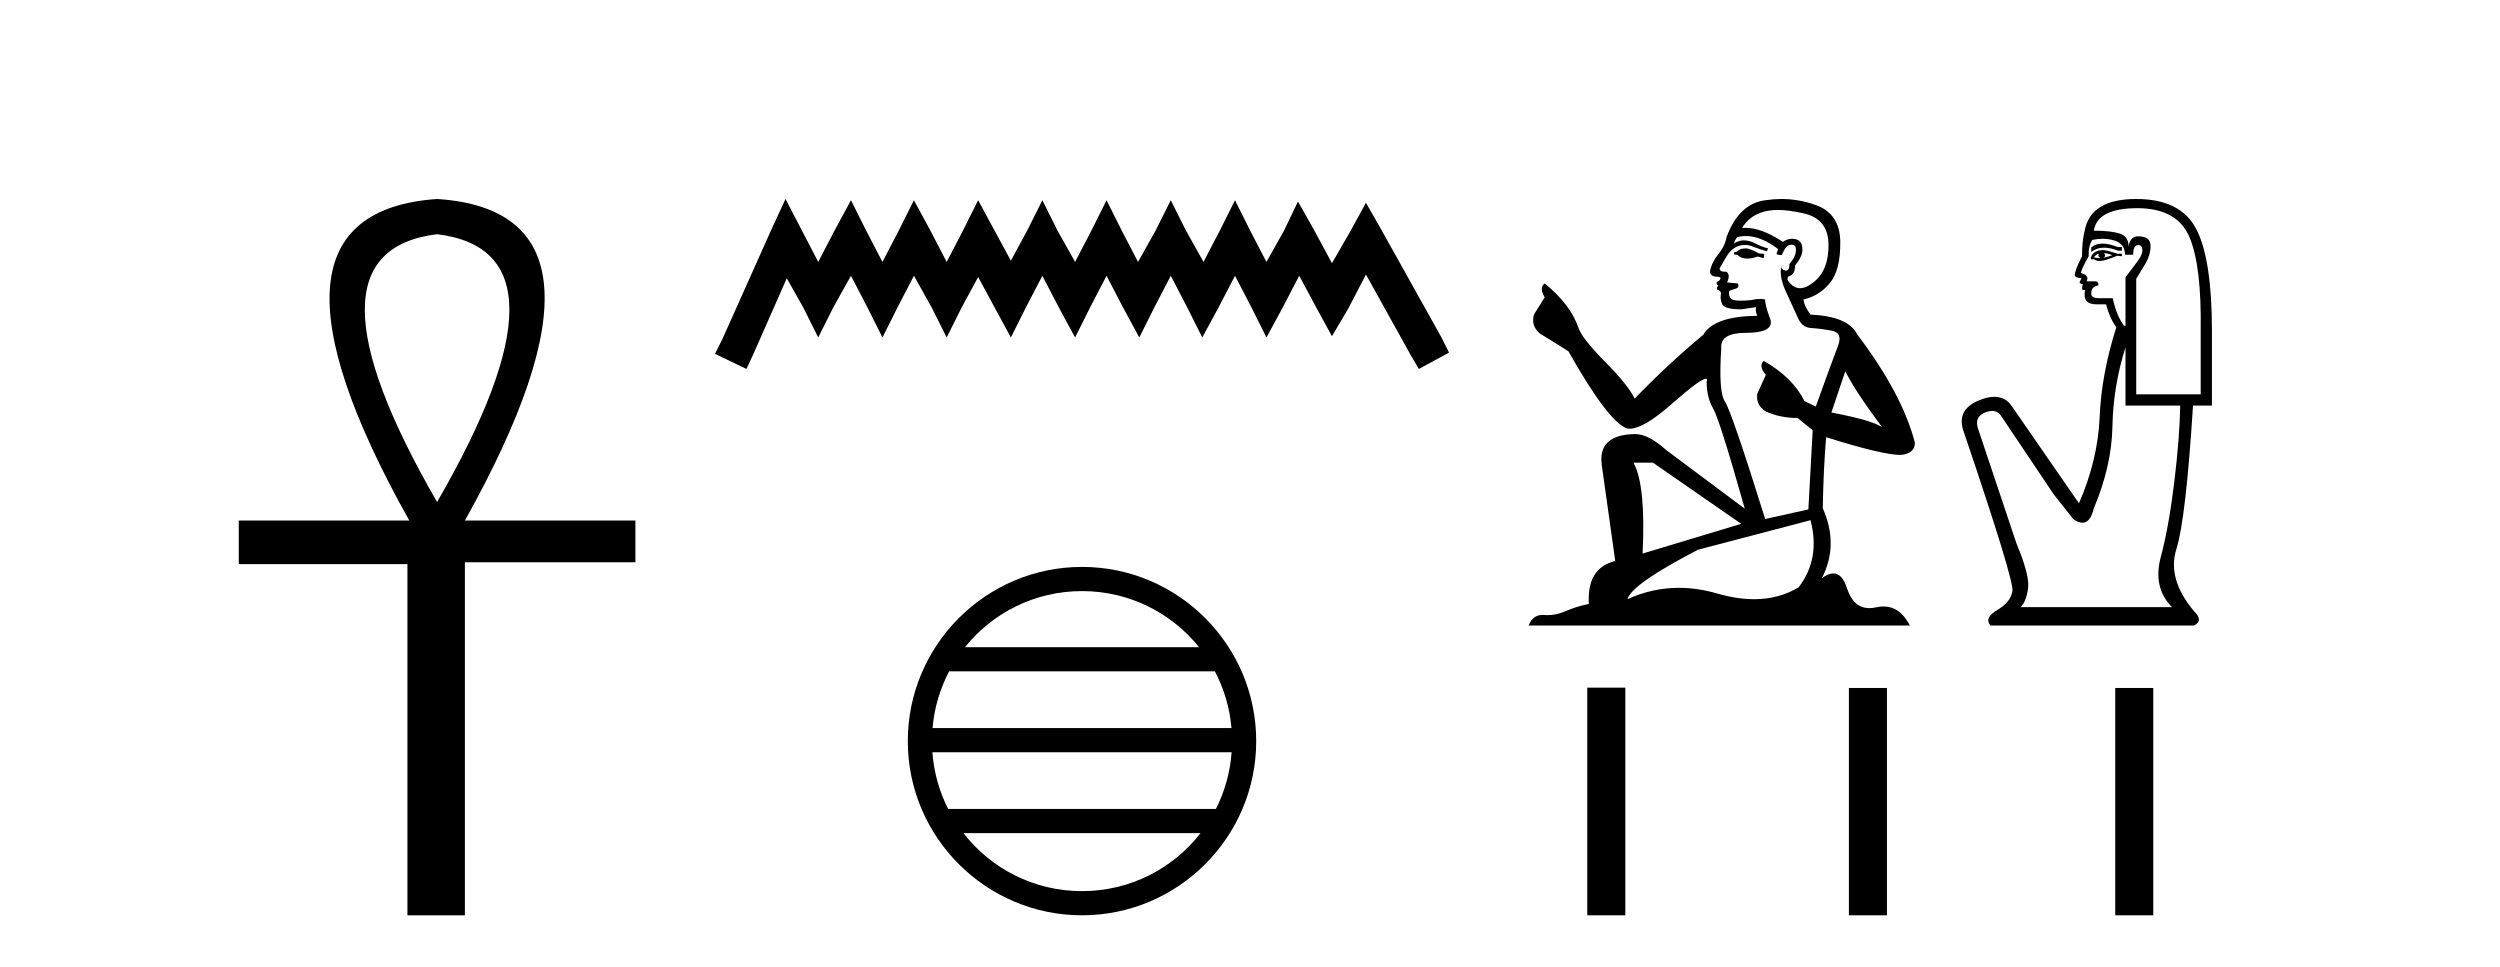
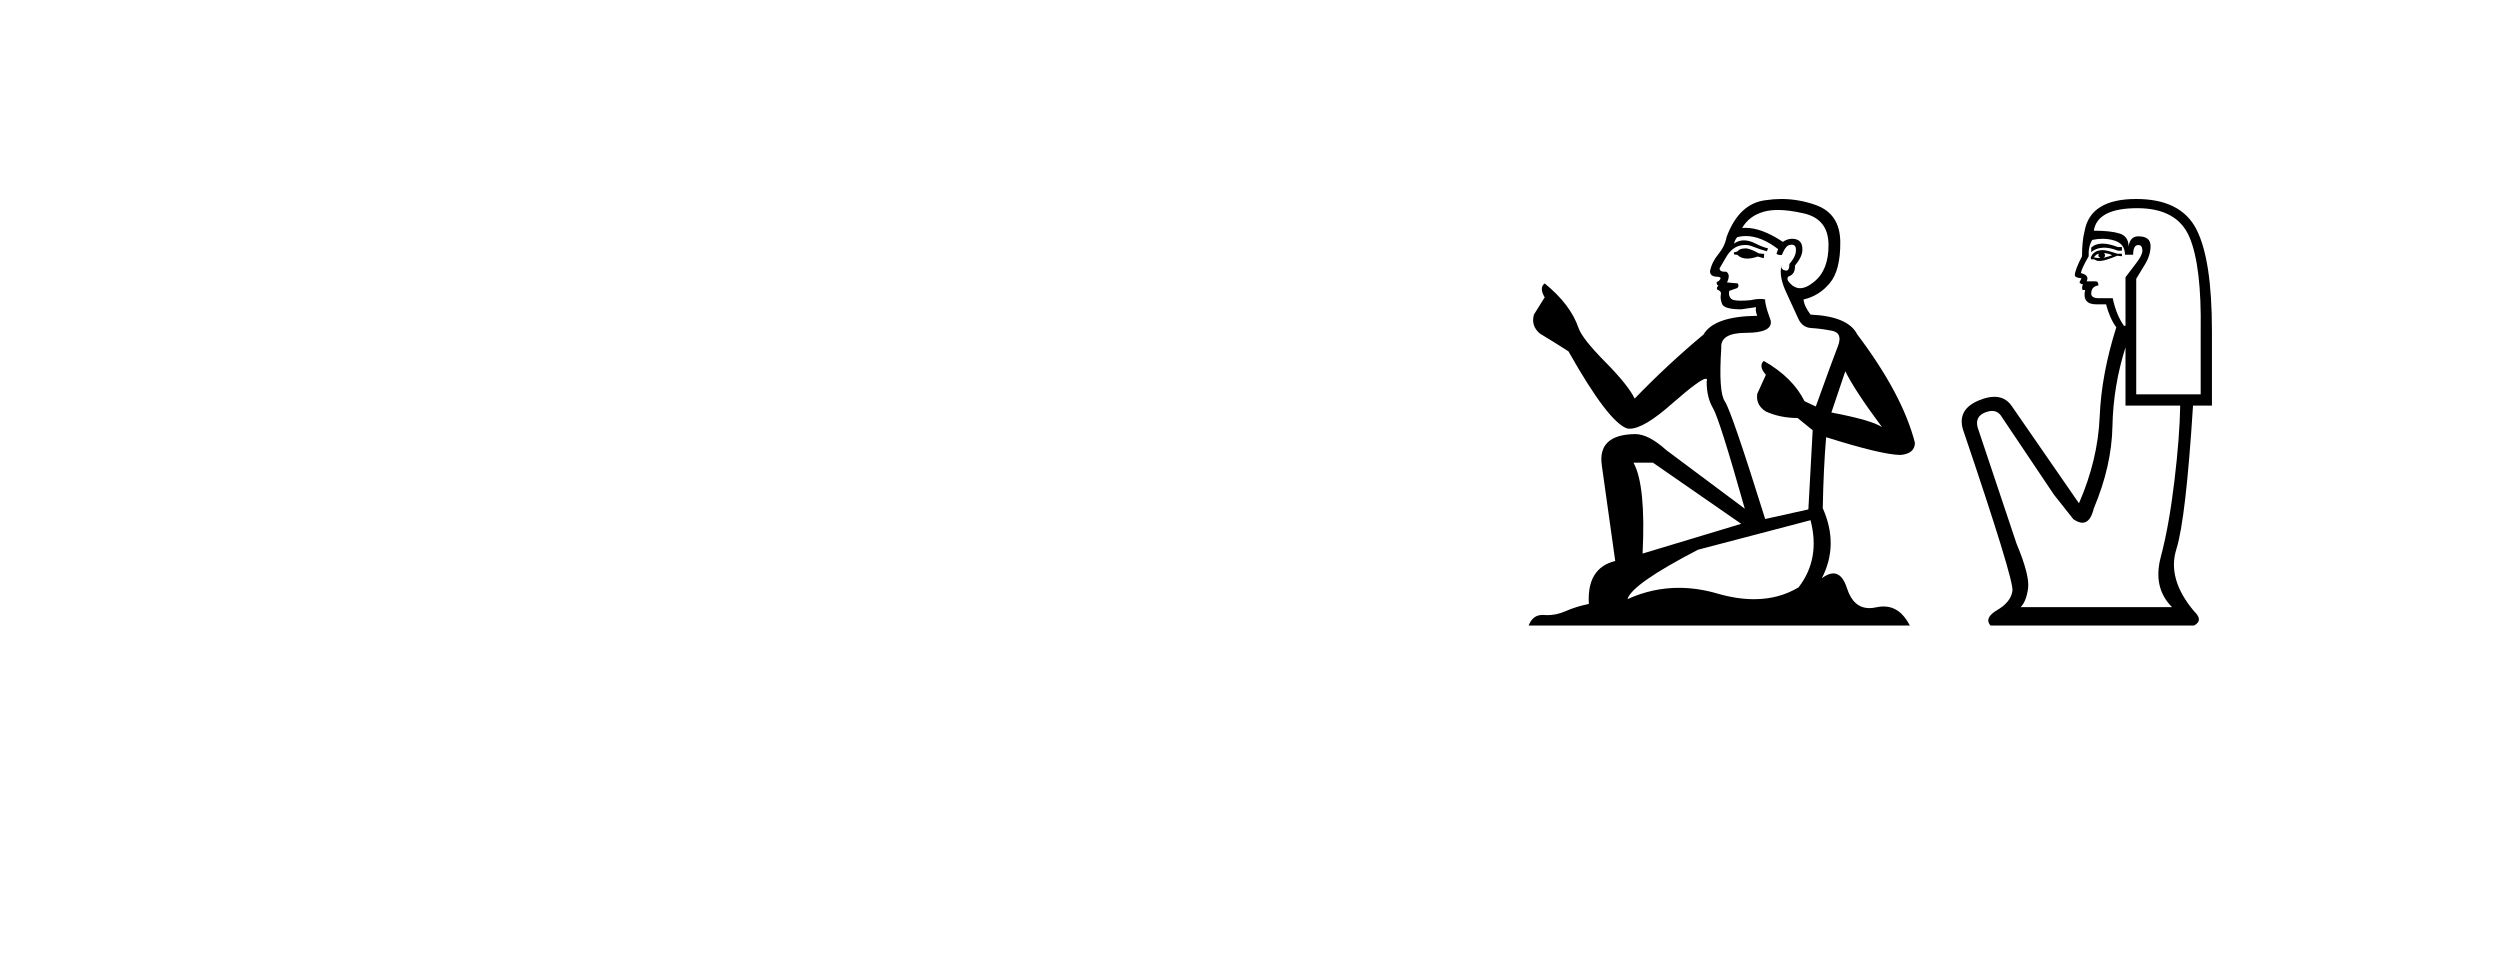
<svg xmlns="http://www.w3.org/2000/svg" width="106.0" height="41.0">
-   <path d="M 18.533 9.93 Q 24.662 10.676 18.533 21.285 Q 12.403 10.676 18.533 9.93 ZM 18.533 8.437 Q 10.046 9.026 17.354 22.071 L 10.124 22.071 L 10.124 23.918 L 17.275 23.918 L 17.275 38.809 L 19.711 38.809 L 19.711 23.839 L 26.941 23.839 L 26.941 22.071 L 19.711 22.071 Q 27.02 8.987 18.533 8.437 Z" style="fill:#000000;stroke:none" />
-   <path d="M 33.305 8.437 L 32.665 9.825 L 30.636 14.363 L 30.316 15.003 L 31.65 15.644 L 31.971 14.95 L 33.359 11.8 L 34.053 13.028 L 34.693 14.309 L 35.334 13.028 L 36.081 11.693 L 36.775 13.028 L 37.416 14.309 L 38.057 13.028 L 38.751 11.693 L 39.498 13.028 L 40.139 14.309 L 40.779 13.028 L 41.473 11.747 L 42.167 13.028 L 42.861 14.309 L 43.502 13.028 L 44.196 11.693 L 44.89 13.028 L 45.584 14.309 L 46.224 13.028 L 46.918 11.693 L 47.612 13.028 L 48.306 14.309 L 48.947 13.028 L 49.641 11.693 L 50.335 13.028 L 50.976 14.309 L 51.67 13.028 L 52.364 11.693 L 53.058 13.028 L 53.698 14.309 L 54.392 13.028 L 55.086 11.693 L 55.834 13.081 L 56.474 14.256 L 57.168 13.081 L 57.916 11.64 L 59.784 15.003 L 60.158 15.644 L 61.439 14.95 L 61.119 14.309 L 58.556 9.718 L 57.916 8.597 L 57.275 9.771 L 56.474 11.159 L 55.727 9.771 L 55.033 8.544 L 54.446 9.771 L 53.698 11.106 L 53.004 9.771 L 52.364 8.49 L 51.723 9.771 L 51.029 11.106 L 50.282 9.771 L 49.641 8.49 L 49 9.771 L 48.253 11.106 L 47.559 9.771 L 46.918 8.49 L 46.278 9.771 L 45.584 11.106 L 44.836 9.771 L 44.196 8.49 L 43.555 9.771 L 42.861 11.053 L 42.167 9.771 L 41.473 8.49 L 40.833 9.771 L 40.139 11.106 L 39.445 9.771 L 38.751 8.49 L 38.11 9.771 L 37.416 11.106 L 36.722 9.771 L 36.081 8.49 L 35.387 9.771 L 34.693 11.106 L 33.999 9.771 L 33.305 8.437 Z" style="fill:#000000;stroke:none" />
-   <path d="M 45.877 25.062 C 47.886 25.062 49.675 25.99 50.84 27.44 L 40.915 27.44 C 42.08 25.99 43.869 25.062 45.877 25.062 ZM 51.512 28.465 C 51.895 29.195 52.141 30.008 52.215 30.87 L 39.54 30.87 C 39.614 30.008 39.86 29.195 40.243 28.465 ZM 52.221 31.895 C 52.159 32.756 51.925 33.568 51.555 34.299 L 40.2 34.299 C 39.83 33.568 39.596 32.756 39.533 31.895 ZM 50.904 35.324 C 49.741 36.822 47.923 37.784 45.877 37.784 C 43.831 37.784 42.013 36.822 40.85 35.324 ZM 45.877 24.037 C 41.806 24.037 38.491 27.352 38.491 31.424 C 38.491 35.495 41.806 38.809 45.877 38.809 C 49.949 38.809 53.263 35.495 53.263 31.424 C 53.263 27.352 49.949 24.037 45.877 24.037 Z" style="fill:#000000;stroke:none" />
  <path d="M 74.05 10.532 Q 73.796 10.532 73.715 10.613 Q 73.644 10.694 73.521 10.694 L 73.521 10.786 L 73.664 10.806 Q 73.822 10.964 74.084 10.964 Q 74.277 10.964 74.529 10.877 L 74.783 10.949 L 74.803 10.766 L 74.579 10.745 Q 74.254 10.562 74.05 10.532 ZM 75.383 8.903 Q 75.852 8.903 76.471 9.046 Q 77.519 9.28 77.529 10.369 Q 77.54 11.447 76.919 11.946 Q 76.591 12.219 76.322 12.219 Q 76.09 12.219 75.902 12.017 Q 75.719 11.834 75.831 11.722 Q 76.126 11.63 76.105 11.264 Q 76.421 10.877 76.421 10.603 Q 76.44 10.124 75.981 10.124 Q 75.962 10.124 75.943 10.125 Q 75.739 10.145 75.597 10.257 Q 74.697 9.66 74.012 9.66 Q 73.939 9.66 73.867 9.667 L 73.867 9.667 Q 74.162 9.148 74.793 8.975 Q 75.05 8.903 75.383 8.903 ZM 78.241 15.74 Q 78.638 16.554 79.798 18.11 Q 79.36 17.815 77.651 17.49 L 78.241 15.74 ZM 74.024 10.008 Q 74.665 10.008 75.393 10.562 L 75.322 10.766 Q 75.407 10.815 75.488 10.815 Q 75.522 10.815 75.556 10.806 Q 75.719 10.379 75.922 10.379 Q 75.947 10.376 75.968 10.376 Q 76.164 10.376 76.146 10.623 Q 76.146 10.877 75.871 11.193 Q 75.871 11.474 75.734 11.474 Q 75.713 11.474 75.688 11.467 Q 75.505 11.427 75.536 11.264 L 75.536 11.264 Q 75.414 11.722 75.749 12.424 Q 76.075 13.136 76.248 13.512 Q 76.421 13.888 76.797 13.909 Q 77.173 13.929 77.662 14.021 Q 78.15 14.112 77.926 14.682 Q 77.702 15.252 76.99 17.235 L 76.512 17.011 Q 76.014 16.004 74.783 15.302 L 74.783 15.302 Q 74.549 15.526 74.874 15.892 L 74.508 16.696 Q 74.437 17.174 74.874 17.449 Q 75.485 17.723 76.217 17.723 L 76.858 18.242 L 76.675 21.599 L 74.844 22.006 Q 73.41 17.418 73.135 17.022 Q 72.86 16.625 72.982 14.753 Q 72.931 14.112 74.03 14.112 Q 75.169 14.112 75.078 13.593 L 74.935 13.176 Q 74.824 12.79 74.844 12.698 Q 74.754 12.674 74.636 12.674 Q 74.457 12.674 74.213 12.729 Q 73.983 12.749 73.815 12.749 Q 73.481 12.749 73.399 12.668 Q 73.277 12.546 73.318 12.332 L 73.644 12.22 Q 73.755 12.159 73.684 12.017 L 73.226 11.976 Q 73.389 11.63 73.186 11.518 Q 73.155 11.521 73.128 11.521 Q 72.911 11.521 72.911 11.376 Q 72.982 11.244 73.196 10.888 Q 73.41 10.532 73.715 10.43 Q 73.852 10.386 73.987 10.386 Q 74.163 10.386 74.335 10.46 Q 74.64 10.582 74.915 10.654 L 74.966 10.532 Q 74.712 10.471 74.437 10.328 Q 74.173 10.191 73.944 10.191 Q 73.715 10.191 73.521 10.328 Q 73.572 10.145 73.664 10.053 Q 73.84 10.008 74.024 10.008 ZM 70.083 19.616 L 73.827 22.21 L 69.646 23.471 Q 69.788 20.572 69.259 19.616 ZM 76.766 22.057 Q 77.194 23.695 76.258 24.905 Q 75.42 25.406 74.37 25.406 Q 73.65 25.406 72.83 25.17 Q 71.989 24.924 71.184 24.924 Q 70.06 24.924 69.005 25.404 Q 69.188 24.763 71.996 23.308 L 76.766 22.057 ZM 75.529 8.437 Q 75.203 8.437 74.874 8.487 Q 73.735 8.619 73.206 10.053 Q 73.135 10.44 72.86 10.776 Q 72.586 11.101 72.504 11.498 Q 72.504 11.722 72.789 11.732 Q 73.074 11.742 72.86 11.925 Q 72.769 11.946 72.789 12.017 Q 72.799 12.088 72.86 12.108 Q 72.728 12.251 72.86 12.302 Q 73.003 12.363 72.962 12.505 Q 72.931 12.658 73.013 12.881 Q 73.094 13.115 73.827 13.115 L 74.457 13.024 L 74.457 13.024 Q 74.417 13.176 74.508 13.39 Q 72.677 13.41 72.23 14.183 Q 70.694 15.465 69.31 16.9 Q 69.035 16.33 68.059 15.343 Q 67.092 14.367 66.93 13.909 Q 66.594 12.912 65.495 12.017 Q 65.251 12.2 65.495 12.607 L 65.038 13.339 Q 64.905 13.817 65.292 14.143 Q 65.882 14.499 66.502 14.896 Q 68.211 17.927 69.005 18.171 Q 69.049 18.178 69.096 18.178 Q 69.7 18.178 70.907 17.103 Q 72.103 16.058 72.326 16.058 Q 72.404 16.058 72.362 16.187 Q 72.362 16.849 72.636 17.317 Q 72.911 17.785 73.979 21.569 L 70.653 19.087 Q 69.9 18.405 69.33 18.405 Q 67.733 18.425 67.916 19.727 L 68.486 23.786 Q 67.276 24.081 67.367 25.607 Q 66.818 25.719 66.36 25.922 Q 65.99 26.082 65.614 26.082 Q 65.534 26.082 65.455 26.075 Q 65.427 26.073 65.401 26.073 Q 64.986 26.073 64.814 26.523 L 80.978 26.523 Q 80.565 25.714 79.86 25.714 Q 79.713 25.714 79.554 25.75 Q 79.4 25.784 79.263 25.784 Q 78.584 25.784 78.313 24.946 Q 78.112 24.312 77.734 24.312 Q 77.518 24.312 77.245 24.519 Q 77.977 23.105 77.285 21.548 Q 77.316 19.86 77.428 18.537 Q 79.818 19.29 80.591 19.29 Q 81.192 19.229 81.192 18.771 Q 80.663 16.716 78.75 14.183 Q 78.364 13.41 76.766 13.339 Q 76.492 12.973 76.471 12.698 Q 77.133 12.546 77.58 12.007 Q 78.038 11.467 78.028 10.257 Q 78.018 9.057 76.98 8.69 Q 76.262 8.437 75.529 8.437 Z" style="fill:#000000;stroke:none" />
  <path d="M 89.143 10.329 Q 88.848 10.329 88.668 10.497 L 88.668 10.692 Q 88.895 10.501 89.215 10.501 Q 89.475 10.501 89.796 10.627 L 89.969 10.627 L 89.969 10.475 L 89.796 10.475 Q 89.419 10.329 89.143 10.329 ZM 89.21 10.735 Q 89.384 10.735 89.557 10.822 Q 89.449 10.866 89.189 10.931 Q 89.254 10.887 89.254 10.822 Q 89.254 10.779 89.21 10.735 ZM 88.993 10.757 Q 88.972 10.779 88.972 10.844 Q 88.972 10.887 89.058 10.931 Q 89.015 10.938 88.969 10.938 Q 88.878 10.938 88.777 10.909 Q 88.907 10.757 88.993 10.757 ZM 89.167 10.605 Q 88.755 10.605 88.646 10.931 L 88.668 10.996 L 88.798 10.996 Q 88.885 11.065 89.013 11.065 Q 89.045 11.065 89.08 11.061 Q 89.232 11.061 89.774 10.844 L 89.969 10.866 L 89.969 10.757 L 89.774 10.757 Q 89.319 10.605 89.167 10.605 ZM 89.148 10.125 Q 89.42 10.125 89.666 10.204 Q 90.099 10.345 90.099 10.801 L 90.446 10.801 Q 90.446 10.389 90.663 10.389 Q 90.837 10.389 90.837 10.627 Q 90.837 10.822 90.566 11.169 Q 90.295 11.516 90.121 11.755 L 90.121 13.815 L 90.056 13.815 Q 89.731 13.359 89.579 12.644 L 88.993 12.644 Q 88.668 12.644 88.668 12.449 Q 88.668 12.145 88.972 12.102 Q 88.972 11.928 88.863 11.928 L 88.473 11.928 Q 88.603 11.668 88.234 11.581 Q 88.234 11.429 88.56 10.866 Q 88.538 10.454 88.711 10.172 Q 88.938 10.125 89.148 10.125 ZM 90.62 8.827 Q 92.311 8.827 92.832 10.052 Q 93.352 11.278 93.309 14.032 L 93.309 16.721 L 90.576 16.721 L 90.576 11.82 Q 90.707 11.603 90.945 11.213 Q 91.184 10.822 91.184 10.432 Q 91.184 10.02 90.663 10.02 Q 90.316 10.02 90.251 10.454 Q 90.251 10.02 89.872 9.901 Q 89.492 9.781 88.777 9.781 Q 88.928 8.827 90.62 8.827 ZM 90.121 14.726 L 90.121 17.198 L 92.441 17.198 Q 92.42 18.521 92.192 20.418 Q 91.964 22.316 91.617 23.617 Q 91.27 24.918 92.094 25.742 L 85.675 25.742 Q 85.914 25.503 85.99 24.95 Q 86.066 24.397 85.502 23.053 L 83.854 18.13 Q 83.724 17.653 84.19 17.48 Q 84.339 17.424 84.463 17.424 Q 84.726 17.424 84.873 17.675 L 87.085 20.971 L 87.909 22.012 Q 88.126 22.164 88.295 22.164 Q 88.632 22.164 88.777 21.557 Q 89.536 19.757 89.568 18.065 Q 89.601 16.374 90.121 14.726 ZM 90.576 8.437 Q 88.625 8.437 88.386 9.803 Q 88.278 10.215 88.278 10.866 Q 87.974 11.451 87.974 11.668 Q 87.974 11.776 88.256 11.798 L 88.169 11.972 Q 88.234 12.058 88.321 12.058 Q 88.256 12.167 88.299 12.297 L 88.408 12.297 Q 88.278 12.904 88.885 12.904 L 89.297 12.904 Q 89.449 13.49 89.731 13.88 Q 89.102 15.853 89.026 17.675 Q 88.95 19.497 88.148 21.34 L 85.285 17.198 Q 85.018 16.824 84.562 16.824 Q 84.278 16.824 83.919 16.97 Q 82.986 17.35 83.225 18.195 Q 85.394 24.593 85.328 25.048 Q 85.263 25.525 84.689 25.861 Q 84.114 26.197 84.396 26.523 L 93.027 26.523 Q 93.439 26.306 93.027 25.915 Q 91.878 24.549 92.279 23.281 Q 92.68 22.012 92.984 17.198 L 93.786 17.198 L 93.786 14.032 Q 93.786 10.996 93.124 9.716 Q 92.463 8.437 90.576 8.437 Z" style="fill:#000000;stroke:none" />
-   <path d="M 67.3 29.156 L 67.3 38.809 L 68.914 38.809 L 68.914 29.156 ZM 78.393 29.17 L 78.393 38.809 L 80.006 38.809 L 80.006 29.17 ZM 89.686 29.17 L 89.686 38.809 L 91.299 38.809 L 91.299 29.17 Z" style="fill:#000000;stroke:none" />
</svg>